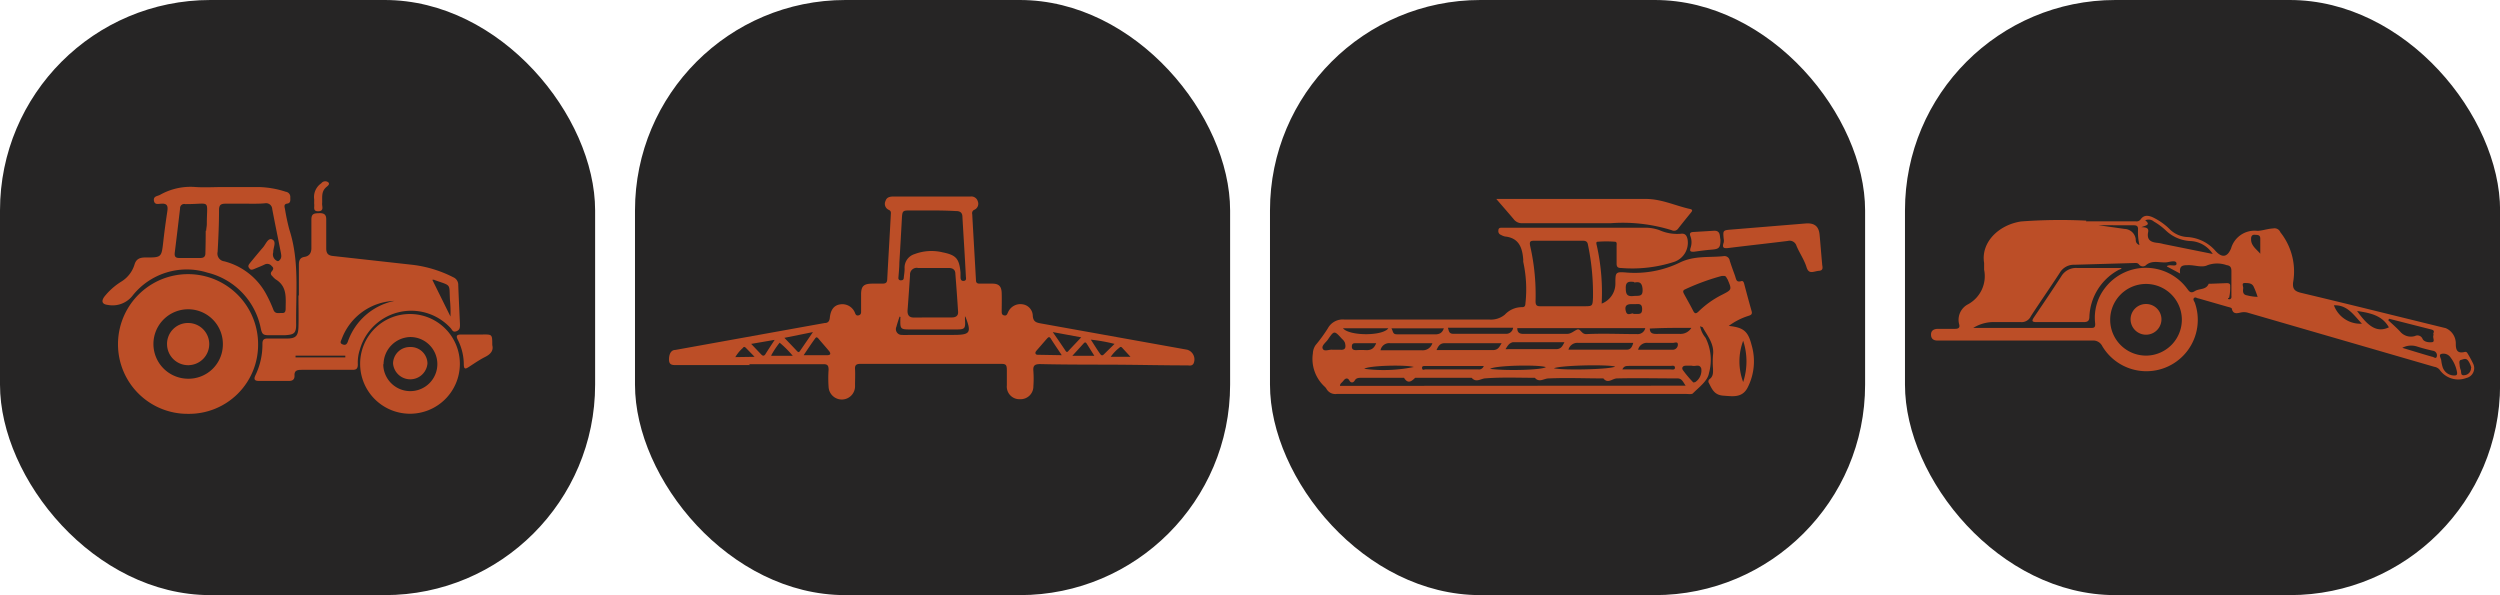
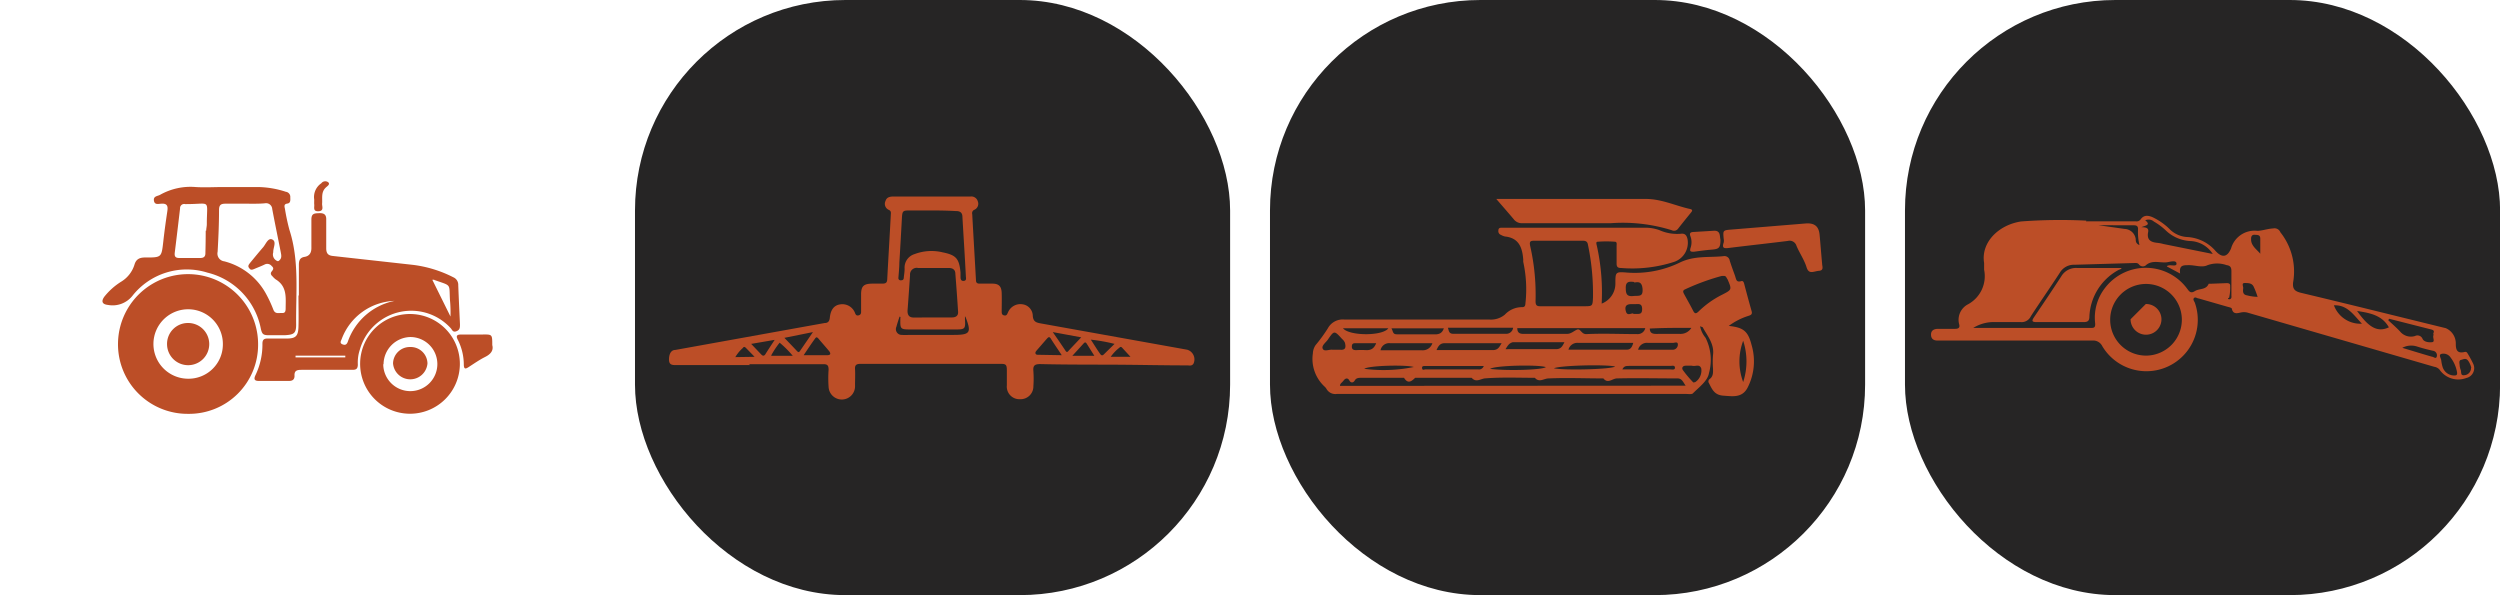
<svg xmlns="http://www.w3.org/2000/svg" width="247.68" height="58.96" viewBox="0 0 247.68 58.96">
  <defs>
    <style> .ecd5859a-bdcb-4283-988a-3072486aaa0d { fill: #262525; } .ac8dbc0d-862d-403a-8632-942d7104eded { fill: #bc4e27; } </style>
  </defs>
  <g id="a10e7855-0e80-4ee3-99a9-505cd7089bcb" data-name="Layer 2">
    <g id="aaefad99-ba88-47c5-bca9-69bed4d43ab5" data-name="Layer 1">
      <g>
        <g>
          <rect class="ecd5859a-bdcb-4283-988a-3072486aaa0d" x="62.91" width="58.96" height="58.96" rx="20.85" />
          <path class="ac8dbc0d-862d-403a-8632-942d7104eded" d="M74.33,36.17H67c-.37,0-.7,0-.72-.5s.16-1,.62-1l12.81-2.31,2-.36c.3,0,.46-.15.5-.51.08-.83.44-1.24,1-1.33a1.34,1.34,0,0,1,1.51.88c.07.15.13.24.31.21s.28-.14.28-.33c0-.59,0-1.17,0-1.75,0-.82.26-1.06,1.09-1.07.33,0,.66,0,1,0s.49-.08.5-.44c.11-2.11.24-4.21.35-6.32,0-.2.09-.42-.2-.55a.65.65,0,0,1-.32-.88c.11-.37.43-.44.79-.44h7.63a.66.66,0,0,1,.72.47.65.65,0,0,1-.33.84.36.36,0,0,0-.22.43c.12,2.18.25,4.36.37,6.53,0,.3.14.37.41.36s.8,0,1.2,0c.67,0,.92.27.94.94s0,1.2,0,1.8c0,.18,0,.36.25.41s.29-.13.37-.29a1.33,1.33,0,0,1,1.46-.81,1.17,1.17,0,0,1,1,1.16c.05.54.32.65.78.73l14.53,2.61a1,1,0,0,1,.62,1.36c-.16.28-.41.19-.63.19-2.42,0-4.84-.06-7.25-.07s-4.88,0-7.31-.06c-.58,0-.73.17-.68.71a10.31,10.31,0,0,1,0,1.47,1.27,1.27,0,0,1-1.33,1.3,1.25,1.25,0,0,1-1.3-1.37c0-.51,0-1,0-1.52s-.11-.61-.56-.61c-3,0-6,0-8.95,0-1.65,0-3.31,0-5,0-.4,0-.56.12-.53.53s0,1.09,0,1.64a1.31,1.31,0,0,1-2.62.1,11.92,11.92,0,0,1,0-1.69c0-.43-.12-.56-.55-.55-2.45,0-4.91,0-7.36,0ZM92.4,20.85H90.22c-.78,0-.83,0-.87.83-.08,1.45-.16,2.9-.25,4.35,0,.49-.06,1-.09,1.47a.22.22,0,0,0,.25.27c.18,0,.27-.07.28-.25s.09-.62.08-.92a1.4,1.4,0,0,1,1-1.43A4.71,4.71,0,0,1,93.39,25c1.34.27,1.64.62,1.77,2,0,.14,0,.29,0,.43s0,.42.31.4.23-.28.22-.46c-.1-2-.23-3.91-.34-5.87,0-.44-.24-.6-.66-.59C94,20.87,93.18,20.85,92.4,20.85Zm0,10.6c.63,0,1.27,0,1.9,0,.37,0,.65-.14.62-.57q-.12-1.87-.27-3.75c0-.41-.26-.59-.69-.58-1,0-2,0-3,0a.66.66,0,0,0-.8.71c-.08,1.18-.16,2.35-.25,3.53,0,.47.19.67.63.67C91.13,31.46,91.74,31.45,92.36,31.45Zm3.2-.16c0,.16,0,.26,0,.35.06.93,0,1-.88,1H90.32c-1.14,0-1.14,0-1.12-1.11,0,0,.06-.15-.08-.16-.11.33-.22.66-.31,1a.57.57,0,0,0,.53.81,5.65,5.65,0,0,0,.71,0c1.47,0,2.94,0,4.41,0,1.67,0,1.8-.22,1.2-1.77C95.65,31.39,95.62,31.37,95.56,31.29Zm-15.94,3.9h2.3c.35,0,.36-.18.18-.41-.35-.42-.71-.82-1.06-1.24-.11-.12-.2-.19-.33,0C80.36,34.08,80,34.62,79.62,35.19Zm25.53,0c-.38-.58-.75-1.11-1.09-1.65-.16-.25-.26-.1-.37,0l-1,1.15c-.08.1-.18.19-.14.33s.21.13.32.13Zm-.89-2.29c.48.69.87,1.26,1.25,1.83.09.14.18.22.33,0l1.24-1.31Zm-26.59.57c.48.5.87.9,1.25,1.31.11.11.18.16.29,0l1.29-1.88Zm-3.29.6,1,1.05c.14.15.27.16.39,0,.28-.45.58-.9.94-1.45Zm36,0a16.75,16.75,0,0,0-2.35-.42c.34.52.63,1,.91,1.39.11.17.22.23.38.07Zm-2,1.18-.73-1.16c-.08-.13-.16-.25-.32-.08l-1.13,1.24Zm-32,0h2.12a10,10,0,0,0-1.3-1.3,8.75,8.75,0,0,0-.83,1.25S76.42,35.25,76.42,35.27Zm35.58.1-.78-.85c-.09-.1-.18-.2-.31-.06a4.2,4.2,0,0,0-.87.91Zm-37.24,0-.85-.87c-.1-.1-.2-.18-.32,0a3.63,3.63,0,0,0-.74.9Z" />
        </g>
        <g>
          <rect class="ecd5859a-bdcb-4283-988a-3072486aaa0d" x="125.82" width="58.96" height="58.96" rx="20.85" />
          <g>
            <path class="ac8dbc0d-862d-403a-8632-942d7104eded" d="M171.27,32.29c1.45.15,1.91.51,2.26,1.88a5.71,5.71,0,0,1-.39,4.23c-.54,1.05-1.5.86-2.4.8s-1.12-.64-1.43-1.24a.29.29,0,0,1,.06-.4c.38-.27.35-.67.34-1.06a8.18,8.18,0,0,1,0-1.31c.15-1.1-.53-1.88-1-2.73,0-.06-.14-.07-.28-.14a2.52,2.52,0,0,0,.54,1.14,4.88,4.88,0,0,1,.34,3.51c-.13.78-1,1.4-1.59,2-.12.12-.44.06-.66.06H141.84c-3.14,0-6.27,0-9.41,0a1,1,0,0,1-1-.48,1.06,1.06,0,0,0-.19-.24A3.73,3.73,0,0,1,130.07,35a1.54,1.54,0,0,1,.27-.81,15,15,0,0,0,1.21-1.66,1.68,1.68,0,0,1,1.67-.87c4.79,0,9.59,0,14.38,0a2.15,2.15,0,0,0,1.49-.49,2.32,2.32,0,0,1,1.72-.74c.35,0,.3-.29.33-.49a12.64,12.64,0,0,0-.23-4c0-.08,0-.16,0-.24-.09-1.17-.43-2.13-1.81-2.27a1.52,1.52,0,0,1-.4-.16.39.39,0,0,1-.25-.45c0-.27.22-.26.41-.26H163a4.12,4.12,0,0,1,1.4.24,4.31,4.31,0,0,0,2.12.36c.42-.06.59.16.67.55a2,2,0,0,1-1.32,2.23,13.47,13.47,0,0,1-5.27.61c-.32,0-.44-.11-.44-.43,0-.58,0-1.17,0-1.75,0-.15.06-.41-.15-.42a11.1,11.1,0,0,0-1.73,0c-.21,0-.1.28-.07.43a21.34,21.34,0,0,1,.47,5.7,2.12,2.12,0,0,0,1.36-2c0-1.1,0-1.17,1.09-1.08a10.23,10.23,0,0,0,5.32-1c1.43-.69,2.86-.47,4.29-.62a.53.53,0,0,1,.63.45c.15.47.32.94.49,1.4s.12.79.7.61c.14,0,.19.11.23.24q.36,1.38.75,2.76c.09.33-.12.39-.34.46A6.57,6.57,0,0,0,171.27,32.29Zm-16.92-8.44H152c-.37,0-.49.06-.41.49a21.67,21.67,0,0,1,.54,5.5c0,.39.11.51.49.5,1.43,0,2.87,0,4.3,0,.85,0,.86,0,.9-.85a23.72,23.72,0,0,0-.5-5.25c-.05-.32-.23-.39-.52-.39ZM167,38.21c-.25-.35-.36-.72-.8-.72-2,0-4-.05-6,0-.46,0-.9.57-1.35,0-1.81,0-3.62-.08-5.42,0-.48,0-.92.45-1.37-.06-1.62,0-3.24-.07-4.85.05-.49,0-.94.48-1.41-.05h-5.48s-.1,0-.12,0c-.37.37-.73.62-1.1,0,0,0-.2,0-.3,0h-3.93c-.25,0-.5,0-.65.26s-.4.26-.54,0-.37-.25-.56,0-.35.28-.37.54Zm3.82-10.87a1.85,1.85,0,0,0-.25,0,22.3,22.3,0,0,0-3.61,1.32c-.29.12-.21.29-.11.48.3.55.61,1.09.89,1.64.16.31.28.33.54.08a9.19,9.19,0,0,1,2.31-1.65c1-.51,1-.51.57-1.52C171.05,27.54,171,27.31,170.79,27.34ZM163,32.51H150.32c0,.47.25.58.68.57q2.12,0,4.23,0c.42,0,.64-.26,1-.42s.43.47.94.44c1.68-.08,3.36,0,5.05,0A.76.76,0,0,0,163,32.51Zm-7.64,2.13c2,0,3.91,0,5.83,0,.37,0,.52-.3.62-.67-1.85,0-3.65,0-5.45,0A.91.91,0,0,0,155.39,34.64ZM148.77,34c-.13,0-.21,0-.28,0h-5.35c-.47,0-.64.27-.82.68H148C148.45,34.64,148.57,34.32,148.77,34Zm.38.59a1.45,1.45,0,0,0,.29,0h4.73c.47,0,.63-.29.82-.69h-5.1C149.48,34,149.36,34.28,149.15,34.6Zm-5.7-2.12c.1.34.1.61.56.6,1.72,0,3.44,0,5.16,0a.69.69,0,0,0,.74-.6ZM141.91,34c-1.44,0-2.82,0-4.2,0a.87.87,0,0,0-.94.7c1.39,0,2.73,0,4.07,0A1,1,0,0,0,141.91,34Zm1.15-1.47h-5.21c.18.26.09.61.57.59,1.3,0,2.6,0,3.9,0C142.72,33.08,142.92,32.9,143.06,32.49ZM132,34.65c.3,0,.55,0,.79,0,.58.05.54-.32.46-.68a1,1,0,0,0-.29-.39c-.77-.85-.78-.85-1.41.07-.2.29-.66.6-.5.91S131.7,34.6,132,34.65Zm30.29,0h3.42a.51.51,0,0,0,.52-.52c0-.32-.32-.16-.49-.16-.82,0-1.65,0-2.48,0A.89.89,0,0,0,162.29,34.65Zm-24.74-2.13h-4.5C133.67,33.3,137,33.31,137.55,32.52Zm35.15,1.24a5.82,5.82,0,0,0,0,4.09A6.57,6.57,0,0,0,172.7,33.76Zm-5.11,2.47h0c-.19,0-.38,0-.56,0-.35,0-.44.24-.3.44a11.15,11.15,0,0,0,1,1.19c.07.07.14,0,.22,0a1.38,1.38,0,0,0,.6-1.34c-.16-.5-.59-.19-.89-.28Zm0-3.75c-1.45,0-2.81,0-4.14.07,0,.54.39.54.81.53.72,0,1.45,0,2.17,0A1.26,1.26,0,0,0,167.57,32.48Zm-13.67,4c1,.24,5.79.11,6.09-.17C159,36.08,154.21,36.21,153.9,36.52Zm8-8.54c-.51-.07-.89-.07-.85.65,0,.54.13.8.72.74s1,.12.94-.72C162.67,28,162.42,27.88,161.9,28ZM147,36.26h-5.82c-.14,0-.33,0-.29.23s.2.11.31.11h5.27A.49.49,0,0,0,147,36.26Zm.64.29c1.86.21,5.19.09,5.51-.18C152.34,36.1,148,36.21,147.63,36.55Zm13.1.05h4.76c.16,0,.45.08.44-.18s-.29-.17-.46-.17h-4.09C161.17,36.27,160.91,36.21,160.73,36.6Zm-25.57-.06a14.93,14.93,0,0,0,4.9-.18C139.29,36.12,135.59,36.21,135.16,36.54ZM136.34,34h-2c-.22,0-.4,0-.41.32s.19.37.44.37a8.17,8.17,0,0,1,1,0C135.86,34.7,136.15,34.5,136.34,34Zm25.48-2.9h.23c.34,0,.64.06.64-.47s-.27-.52-.62-.5h-.44c-.52,0-.69.22-.55.72S161.61,31,161.82,31.06Z" />
            <path class="ac8dbc0d-862d-403a-8632-942d7104eded" d="M148.24,19.71h.89c4.64,0,9.29,0,13.93,0,1.56,0,2.93.68,4.4,1,.28.07.18.22.06.36-.43.53-.86,1.06-1.28,1.6a.49.49,0,0,1-.61.14,16.3,16.3,0,0,0-6-.7c-2.92,0-5.84,0-8.77,0a1,1,0,0,1-.9-.4C149.44,21.09,148.89,20.47,148.24,19.71Z" />
            <path class="ac8dbc0d-862d-403a-8632-942d7104eded" d="M180.52,26.12c0,.25.21.67-.31.71s-1,.4-1.23-.35-.7-1.41-1-2.13a.71.71,0,0,0-.86-.48c-1.93.24-3.87.45-5.8.69-.46.06-.76.07-.55-.53a.91.91,0,0,0,0-.37c-.08-.85-.08-.85.8-.92l7.31-.6c.87-.07,1.31.27,1.39,1.11S180.43,25.15,180.52,26.12Z" />
            <path class="ac8dbc0d-862d-403a-8632-942d7104eded" d="M170.45,23.73c0,.81-.13.94-.85,1s-1.19.13-1.78.21c-.3,0-.44,0-.34-.36a1.71,1.71,0,0,0,0-1.16c-.15-.37.05-.43.34-.44l2-.12C170.48,22.84,170.36,23.41,170.45,23.73Z" />
          </g>
        </g>
        <g>
          <rect class="ecd5859a-bdcb-4283-988a-3072486aaa0d" x="188.73" width="58.96" height="58.96" rx="20.85" />
          <g>
            <path class="ac8dbc0d-862d-403a-8632-942d7104eded" d="M206.66,21.93h4.94a.5.5,0,0,0,.48-.2c.31-.44.72-.4,1.16-.22a6.16,6.16,0,0,1,1.8,1.28,2.66,2.66,0,0,0,1.61.69,4,4,0,0,1,2.81,1.34c.72.82,1.24.61,1.58-.22a2.42,2.42,0,0,1,2.6-1.73c.45,0,1-.21,1.58-.24a.62.62,0,0,1,.7.38.05.05,0,0,0,0,0A6.25,6.25,0,0,1,227.18,28c-.05.58.11.84.74,1,4.8,1.14,9.59,2.34,14.38,3.51a1.64,1.64,0,0,1,1,1.54c0,.61.13,1,.88.82a.22.22,0,0,1,.26.1,11.3,11.3,0,0,1,.59,1.08,1,1,0,0,1-.69,1.4,2.25,2.25,0,0,1-2.65-.83.87.87,0,0,0-.52-.28L222.76,31a1.41,1.41,0,0,0-.65-.06c-.37.06-.86.29-1-.36,0-.09-.28-.15-.43-.19l-2.85-.82c-.15,0-.32-.18-.46-.05s0,.31.07.45a5.09,5.09,0,0,1-9.16,4.33,1,1,0,0,0-1-.56c-4.89,0-9.77,0-14.65,0h-.68c-.38,0-.64-.17-.64-.59s.3-.56.67-.57c.55,0,1.11,0,1.67,0,.32,0,.55-.06.45-.44a1.73,1.73,0,0,1,.89-2,3.17,3.17,0,0,0,1.58-3.42c0-.22,0-.45,0-.67-.33-2,1.39-3.76,3.66-4.11a51.74,51.74,0,0,1,6.47-.08Zm9.5,9.69a3.55,3.55,0,1,0-3.46,3.61A3.56,3.56,0,0,0,216.16,31.62Zm-1.48-5.22s0-.06.07-.07c.3-.15.91.14.88-.23s-.65-.15-1-.11c-.69.06-1.45-.27-2.08.33a.48.48,0,0,1-.62-.1c-.15-.21-.36-.16-.56-.16l-5.86.17a1.61,1.61,0,0,0-1.44.79c-.94,1.45-1.93,2.86-2.87,4.31a1,1,0,0,1-1,.58c-.94,0-1.89,0-2.84,0a3.84,3.84,0,0,0-1.87.58c1.86,0,3.71,0,5.56,0h6.05c.33,0,.51,0,.47-.47a4.79,4.79,0,0,1,1-3.52,5.09,5.09,0,0,1,8.1.08c.21.27.34.54.78.26s1.11-.09,1.37-.73c0,0,.16,0,.24,0l1.54-.06c.22,0,.37.05.35.3a4.52,4.52,0,0,1-.11,1.16s-.18,0-.07.12a.19.19,0,0,0,.18,0c.17-.08.12-.25.12-.38,0-.8,0-1.61,0-2.41,0-.36-.13-.53-.47-.57a2.79,2.79,0,0,0-1.89,0c-.54.27-1.21,0-1.83,0s-1,0-.89.83Zm4.54-1.24A2.76,2.76,0,0,0,217,23.88a3.77,3.77,0,0,1-2.47-1.09,6.33,6.33,0,0,0-1.14-.84.79.79,0,0,0-.86-.12c.61.47,0,.51-.38.68.45,0,.76.07.67.49-.15.77.26,1,.93,1.06a4.11,4.11,0,0,1,.61.12Zm17.47,6.42-.08.15c.39.36.79.71,1.16,1.1a1.39,1.39,0,0,0,1.49.46.54.54,0,0,1,.75.29c.16.31.63.36.94.32s.07-.4.12-.62,0-.17,0-.24c.14-.28,0-.35-.24-.41C239.47,32.29,238.08,31.93,236.69,31.58Zm-3.17-.77c1.13,1.59,2,2.16,3.15,1.62C236,31.22,234.77,31,233.52,30.81Zm9.64,6.39c.26,0,.31-.11.25-.4a3.34,3.34,0,0,0-.61-1.36.85.85,0,0,0-.87-.39c-.39.06-.1.42-.07.65a3.32,3.32,0,0,0,.15.71A1.21,1.21,0,0,0,243.16,37.2Zm-11.95-7A2.79,2.79,0,0,0,234,32.07C233.18,31.21,232.56,30.18,231.21,30.25Zm-23.33-7.89,2.61.37a1.16,1.16,0,0,1,1.1,1c0,.2,0,.45.37.6a5.63,5.63,0,0,1-.14-1.6c0-.33-.21-.36-.44-.36ZM238,34.46c1.06.32,2,.61,2.94.88.15,0,.39.26.47,0a.45.45,0,0,0-.38-.59c-.54-.12-1.07-.26-1.6-.43A1.87,1.87,0,0,0,238,34.46Zm6.84,2a2,2,0,0,0-.3-.7c-.21-.32-.47-.17-.71-.11s-.17.32-.15.5a1.46,1.46,0,0,0,.1.48c.1.2-.06.62.39.54A.71.71,0,0,0,244.81,36.43Zm-21.16-7a7.73,7.73,0,0,0-.42-1.09c-.18-.34-.57-.33-.88-.33s-.15.3-.14.46-.16.68.37.76A4.63,4.63,0,0,0,223.65,29.41Zm.25-4.31V23.64c0-.4-.29-.36-.56-.38s-.36.18-.35.43C223,24.31,223.51,24.66,223.9,25.1Z" />
-             <path class="ac8dbc0d-862d-403a-8632-942d7104eded" d="M212.59,30.12a1.52,1.52,0,0,1,1.55,1.51,1.53,1.53,0,0,1-3.06,0A1.52,1.52,0,0,1,212.59,30.12Z" />
+             <path class="ac8dbc0d-862d-403a-8632-942d7104eded" d="M212.59,30.12a1.52,1.52,0,0,1,1.55,1.51,1.53,1.53,0,0,1-3.06,0Z" />
            <path class="ac8dbc0d-862d-403a-8632-942d7104eded" d="M210.18,26.55c0,.13-.21.14-.32.21A5.51,5.51,0,0,0,207,31.38c0,.4-.17.53-.56.53-1.56,0-3.12,0-4.69,0-.49,0-.45-.16-.23-.49.91-1.35,1.82-2.69,2.7-4.05a1.69,1.69,0,0,1,1.55-.82Z" />
          </g>
        </g>
        <g>
-           <rect class="ecd5859a-bdcb-4283-988a-3072486aaa0d" width="58.96" height="58.96" rx="20.85" />
          <g>
            <path class="ac8dbc0d-862d-403a-8632-942d7104eded" d="M29.61,29.27c0-1,0-2,0-3,0-.43.07-.74.56-.82s.7-.41.68-.95c0-.92,0-1.84,0-2.75,0-.61.3-.61.74-.63s.75.08.73.64c0,.94,0,1.88,0,2.83,0,.49.16.72.66.77l7.93.88a12,12,0,0,1,4,1.23.81.81,0,0,1,.49.78c.05,1.29.11,2.59.17,3.88,0,.31,0,.56-.36.69s-.41-.15-.56-.31a5.29,5.29,0,0,0-9,2.13,4,4,0,0,0-.2,1.46c0,.47-.19.55-.59.54H29.88c-.43,0-.74.06-.7.6,0,.35-.19.5-.54.5q-1.49,0-3,0c-.45,0-.51-.19-.33-.57A7,7,0,0,0,26,34.05c0-.42.18-.52.55-.51.62,0,1.23,0,1.84,0,.9,0,1.15-.23,1.18-1.15s0-2.08,0-3.11Zm9.48.54a5.8,5.8,0,0,0-5.23,3.76c-.06.18-.25.41.06.54s.45,0,.55-.29A6.19,6.19,0,0,1,39.09,29.81Zm3.74-2.09,1.8,3.64a12.36,12.36,0,0,0-.05-1.62c-.1-1.69.2-1.38-1.54-2C43,27.7,43,27.71,42.83,27.72ZM29.28,35.24l0,.17h4.93v-.17Z" />
            <path class="ac8dbc0d-862d-403a-8632-942d7104eded" d="M18.62,41a6.89,6.89,0,0,1-6.93-6.9,6.94,6.94,0,1,1,13.88,0A6.84,6.84,0,0,1,18.62,41Zm3.46-6.83a3.44,3.44,0,1,0-3.47,3.35A3.4,3.4,0,0,0,22.08,34.17Z" />
            <path class="ac8dbc0d-862d-403a-8632-942d7104eded" d="M22.16,18.53c1.13,0,2.26,0,3.39,0a9.25,9.25,0,0,1,2.77.47.51.51,0,0,1,.44.55c0,.25.06.57-.3.62s-.28.3-.23.52a20.57,20.57,0,0,0,.44,2.07c1,3.08.63,6.25.67,9.4,0,.87-.23,1-1.11,1.05-.55,0-1.09,0-1.63,0s-.63-.13-.75-.6a7.1,7.1,0,0,0-5.3-5.6,6.85,6.85,0,0,0-7.44,2.31,2.51,2.51,0,0,1-2.42.89c-.56-.06-.69-.35-.35-.82A6.62,6.62,0,0,1,12,27.91a3,3,0,0,0,1.32-1.68c.16-.57.53-.73,1.1-.72,1.59,0,1.58,0,1.76-1.6.11-1,.25-2,.4-3,.07-.47,0-.77-.58-.73-.27,0-.68.16-.75-.3s.36-.44.61-.58a6.14,6.14,0,0,1,3.52-.77C20.27,18.59,21.22,18.53,22.16,18.53Zm2.22,1.65c-.69,0-1.37,0-2.05,0-.46,0-.62.14-.63.6,0,1.39-.06,2.78-.14,4.17a.77.77,0,0,0,.66.94,6.57,6.57,0,0,1,4.13,3.21,12.91,12.91,0,0,1,.74,1.6c.18.44.54.29.84.31s.36-.14.37-.4c0-1.1.18-2.23-1-2.94a2.06,2.06,0,0,1-.3-.29c-.17-.15-.23-.31-.08-.49s.24-.33,0-.53a.56.56,0,0,0-.69-.16c-.32.16-.65.28-1,.43s-.41.11-.56-.09,0-.35.11-.5c.42-.51.82-1,1.27-1.52.28-.31.5-1,.93-.79s.1.78.09,1.2a.2.2,0,0,1,0,.07.7.7,0,0,0,.29.8c.1.07.2.12.31,0,.27-.23.2-.52.15-.79-.28-1.44-.58-2.86-.85-4.3a.61.61,0,0,0-.72-.57C25.65,20.2,25,20.18,24.38,20.18Zm-4,2.67h.05c0-.21.06-.42.06-.63,0-2.53.46-2-2-2a.65.65,0,0,1-.14,0,.41.41,0,0,0-.51.43c-.17,1.44-.34,2.89-.52,4.33-.05.37,0,.59.47.58.69,0,1.37,0,2.05,0,.35,0,.52-.14.51-.5C20.37,24.31,20.38,23.58,20.38,22.85Z" />
            <path class="ac8dbc0d-862d-403a-8632-942d7104eded" d="M40.68,31.11a4.94,4.94,0,1,1-5,4.88A4.93,4.93,0,0,1,40.68,31.11Zm-2.71,5a2.68,2.68,0,1,0,2.68-2.72A2.72,2.72,0,0,0,38,36.06Z" />
            <path class="ac8dbc0d-862d-403a-8632-942d7104eded" d="M48.77,34.19c.14.52-.14.89-.7,1.17s-1.09.65-1.63,1c-.31.2-.48.25-.49-.24a5.46,5.46,0,0,0-.59-2.45c-.22-.42-.08-.53.35-.53.7,0,1.41,0,2.11,0C48.77,33.13,48.77,33.13,48.77,34.19Z" />
            <path class="ac8dbc0d-862d-403a-8632-942d7104eded" d="M31.13,19.77a1.64,1.64,0,0,1,.7-1.61.49.49,0,0,1,.69-.1c.21.2-.09.38-.22.5-.52.47-.34,1.07-.39,1.64,0,.28.2.71-.37.73s-.37-.41-.41-.7C31.12,20.12,31.13,20,31.13,19.77Z" />
            <path class="ac8dbc0d-862d-403a-8632-942d7104eded" d="M18.63,32a2.09,2.09,0,1,1-2.08,2.13A2.07,2.07,0,0,1,18.63,32Z" />
            <path class="ac8dbc0d-862d-403a-8632-942d7104eded" d="M40.63,34.38A1.66,1.66,0,0,1,42.35,36a1.71,1.71,0,0,1-3.41,0A1.66,1.66,0,0,1,40.63,34.38Z" />
          </g>
        </g>
      </g>
    </g>
  </g>
</svg>